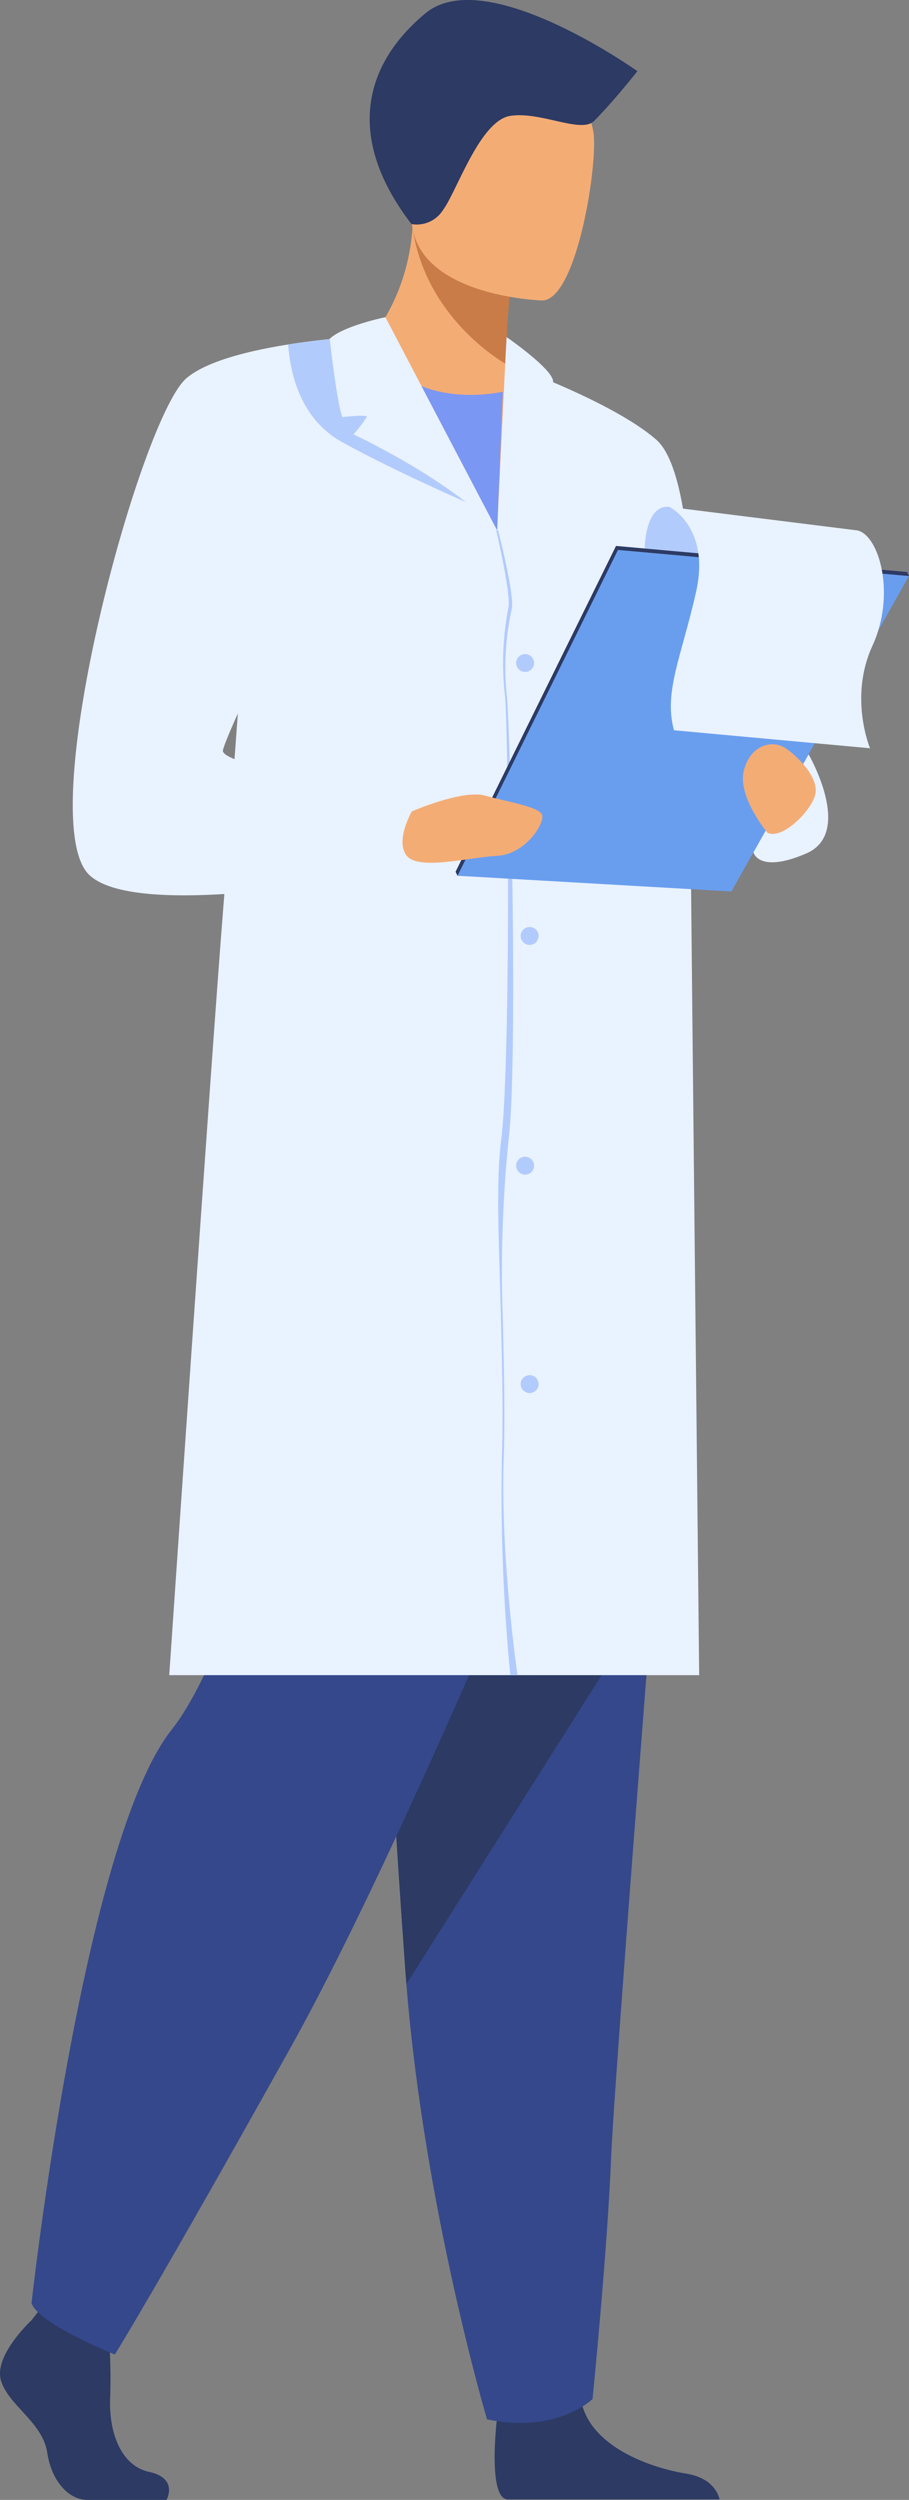
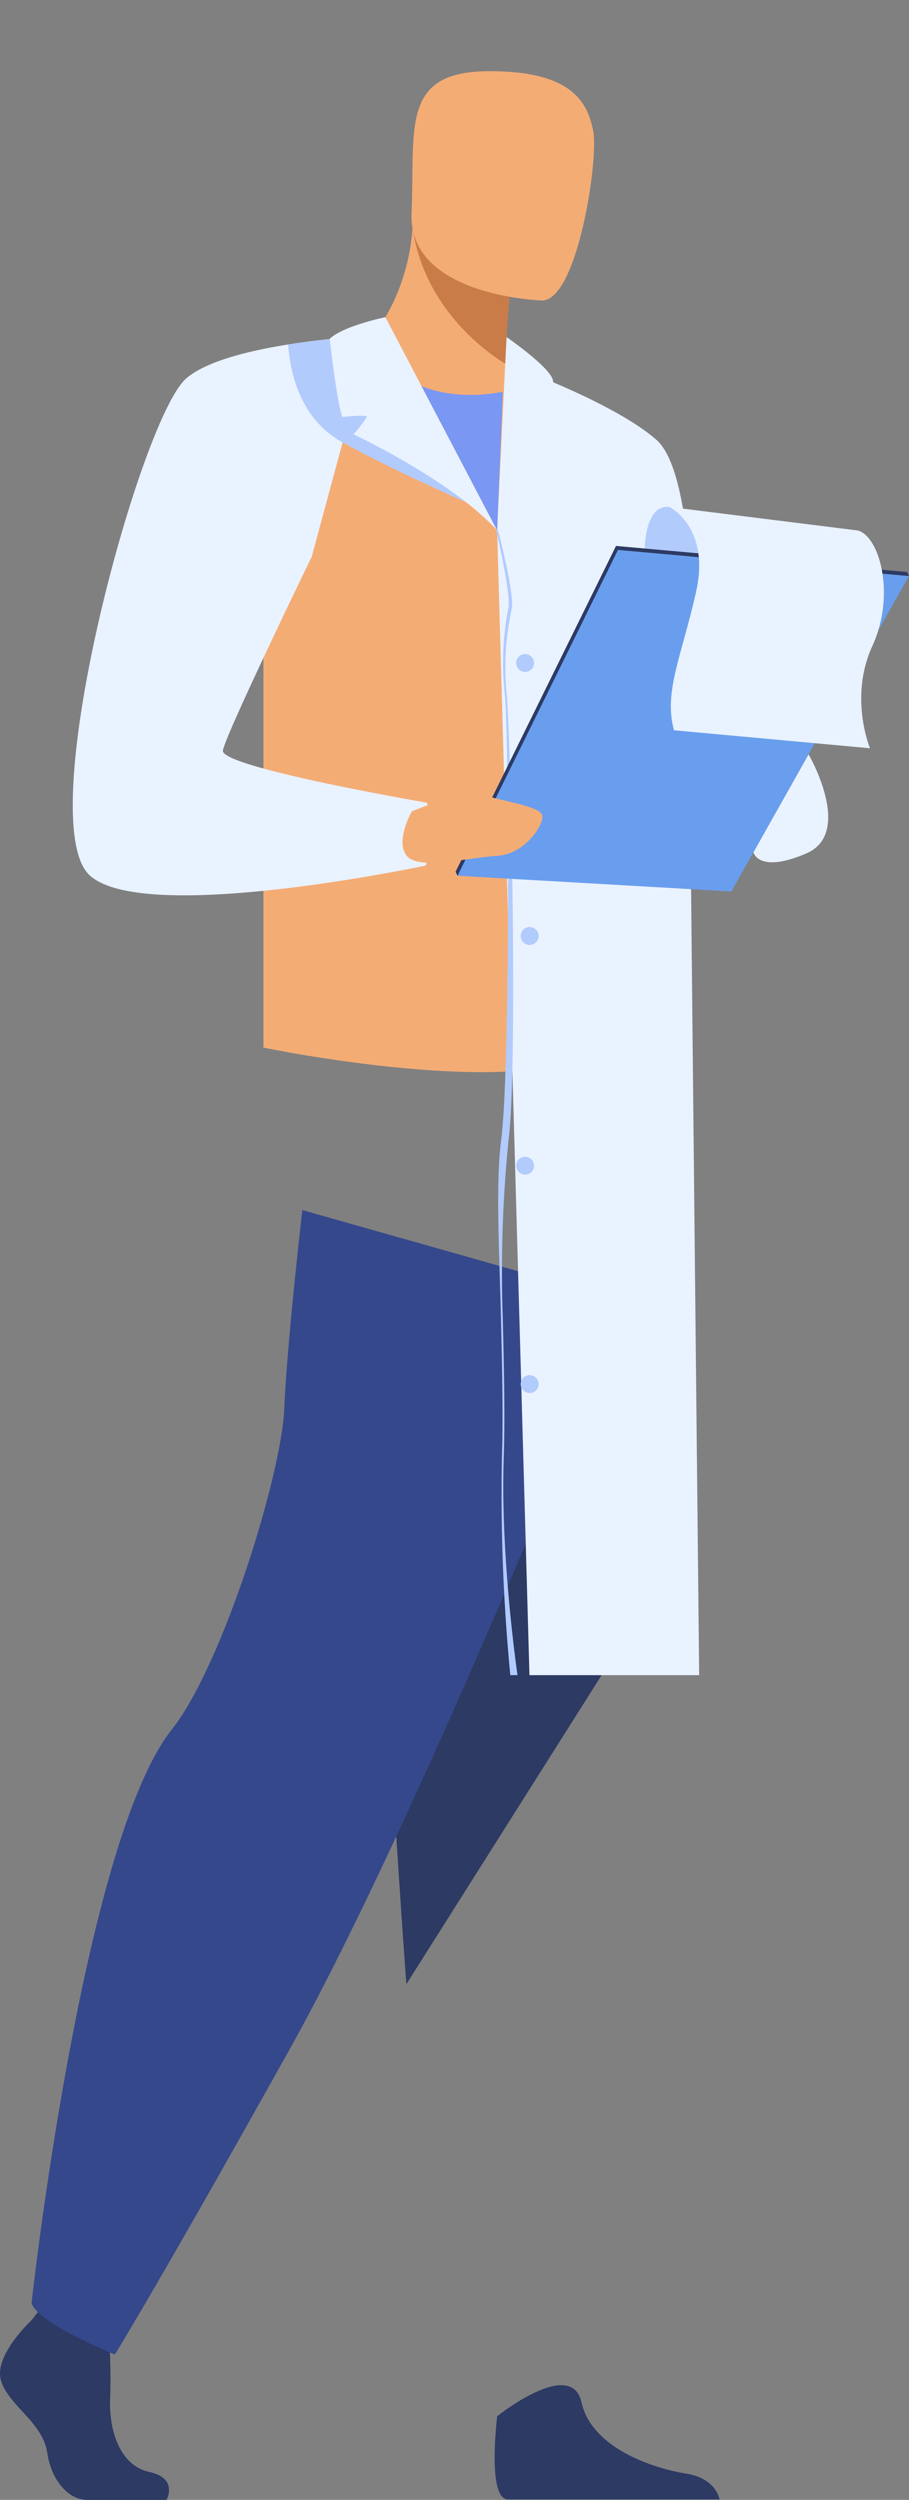
<svg xmlns="http://www.w3.org/2000/svg" width="132.005" height="363" viewBox="0 0 132.005 363">
  <rect x="0" y="0" width="132.005" height="363" fill="#808080" stroke="none" />
  <g id="Groupe_1755" data-name="Groupe 1755" transform="translate(0 0)">
    <path id="Tracé_1914" data-name="Tracé 1914" d="M1055.015,885.808s-5.513,5.109-4.437,8.739,6.051,6.051,6.723,10.487,3.361,6.857,5.781,6.857h11.538s1.781-3.122-2.521-4.064-5.925-6.154-5.656-10.995a86.593,86.593,0,0,0-.4-11.294l-9.143-2.151Z" transform="translate(-1050.439 -548.892)" fill="#2c3a64" />
    <path id="Tracé_1915" data-name="Tracé 1915" d="M840.721,931.151a1.851,1.851,0,0,0,.362.124h30.861c-.269-1.092-1.258-3.169-4.871-3.756-4.82-.781-13.171-3.583-15.034-9.745-.059-.2-.112-.4-.159-.608-1.48-6.587-12.235,2.019-12.235,2.019s-.033.262-.079.708c-.248,2.416-.886,10.236,1.156,11.258" transform="translate(-767.439 -568.337)" fill="#2c3a64" />
-     <path id="Tracé_1916" data-name="Tracé 1916" d="M901.161,488.17s-1.633,20.381-3.554,44.881c-2.609,33.281-5.748,74.161-6.058,81.9-.536,13.448-2.69,34.959-2.69,34.959s-5.107,5.11-15.328,2.957c0,0-9.108-30.707-11.709-63.2-.041-.533-.081-1.069-.121-1.605-2.42-33.075-6.183-102.722-6.183-102.722Z" transform="translate(-802.807 -301.569)" fill="#35488b" />
    <path id="Tracé_1917" data-name="Tracé 1917" d="M901.161,488.17s-1.633,20.381-3.554,44.881l-35.785,56.623c-.041-.533-.081-1.069-.121-1.605-2.42-33.075-6.183-102.722-6.183-102.722Z" transform="translate(-802.807 -301.569)" fill="#2c3a64" />
    <path id="Tracé_1918" data-name="Tracé 1918" d="M961.539,477.352s-29.445,73.813-48.806,108.5-25.411,44.369-25.411,44.369-11.092-4.437-12.1-7.462c0,0,7.4-66.968,20.37-83.292,7.327-9.224,15.932-36.907,16.335-46.587s2.622-28.84,2.622-28.84Z" transform="translate(-870.645 -288.331)" fill="#35488b" />
    <path id="Tracé_1919" data-name="Tracé 1919" d="M933.06,106.913c-10.952,3.454-29.9-5.872-29.9-5.872s8.544-6.412,9.5-19.714c.016-.182.027-.365.035-.551.056-.986.07-2.012.035-3.073l3,2.415,11.22,9.047s-.575,4.459-.806,11.892a23.416,23.416,0,0,1,4.281,3.011,17.179,17.179,0,0,1,2.638,2.845" transform="translate(-852.744 -48.281)" fill="#f4ac75" />
    <path id="Tracé_1920" data-name="Tracé 1920" d="M870.8,134.271s28.947-4.567,48.019,8.058c0,0,12.957,84.7,1.675,92.717s-49.694,0-49.694,0Z" transform="translate(-832.545 -82.929)" fill="#f4ac75" />
-     <path id="Tracé_1921" data-name="Tracé 1921" d="M964.441,324H912.13s6.078-89.259,7.814-110.987c1.41-17.624,4.392-59.88,5.469-75.221.25-3.575.4-5.689.4-5.689l12.488-2.127,21.449,27.8s3.393,74.136,3.269,85.821,1.354,57.212,1.424,64.868,0,15.537,0,15.537" transform="translate(-887.553 -80.759)" fill="#e9f2ff" />
    <path id="Tracé_1922" data-name="Tracé 1922" d="M847.124,163.616l4.69,166.225H876.46s-1.14-109.327-1.224-119.371,2.678-53.315-5.012-60.03c-6.429-5.613-21.9-11.064-21.9-11.064Z" transform="translate(-774.927 -86.601)" fill="#e9f2ff" />
    <path id="Tracé_1923" data-name="Tracé 1923" d="M904.493,129.246s7.026,4.841,6.762,6.579a32.554,32.554,0,0,1-1.229,4.486l-4.3-.873,3.626,2.552s-4.113,11.993-6.22,15.331Z" transform="translate(-830.939 -80.307)" fill="#e9f2ff" />
    <rect id="Rectangle_650" data-name="Rectangle 650" width="46.179" height="151.006" transform="translate(24.577 92.234)" fill="none" />
    <path id="Tracé_1925" data-name="Tracé 1925" d="M919.462,85.29a1.333,1.333,0,0,0-.159-.508l.193-.043,3.032-.658,11.22,9.047s-.485,4.212-.833,11.911c-.029-.038-11.562-6.423-13.455-19.749" transform="translate(-859.547 -52.244)" fill="#c97c47" />
    <path id="Tracé_1926" data-name="Tracé 1926" d="M906.428,60.6s-19.534-.547-19.006-12.706-1.638-20.42,10.856-20.585,14.715,4.58,15.526,8.681-2.281,24.439-7.376,24.61" transform="translate(-827.655 -16.964)" fill="#f4ac75" />
-     <path id="Tracé_1927" data-name="Tracé 1927" d="M876.873,32.539a4.5,4.5,0,0,0,4.558-2.014c2.015-2.686,5.373-13.028,9.8-13.7s10.275,2.619,12.159.739c2.746-2.741,6.289-7.226,6.289-7.226S887.7-5.336,878.924,1.917s-11.846,17.863-2.051,30.622" transform="translate(-817.117 -0.001)" fill="#2c3a64" />
    <path id="Tracé_1928" data-name="Tracé 1928" d="M918.841,369.561a274.811,274.811,0,0,1-1.222-31.463c.207-6.149.032-13.378-.136-20.368-.24-9.972-.776-19.575.03-25.836,1.379-10.715,1.1-59.422.538-64.7a42.062,42.062,0,0,1,.485-12.494c.521-1.735-1.707-11.233-1.733-11.329l.261-.067c.1.4,2.507,9.753,1.965,11.558a39.13,39.13,0,0,0-.712,12.3c.567,5.284,1.65,53.981.27,64.707a189.734,189.734,0,0,0-.835,25.853c.168,6.994.342,14.227.136,20.384-.488,14.535,1.98,31.287,2,31.454Z" transform="translate(-844.736 -126.322)" fill="#b2cbfd" />
    <path id="Tracé_1929" data-name="Tracé 1929" d="M805.651,289.264s6.618,11.394-.322,14.391-7.689-.161-7.689-.161Z" transform="translate(-688.23 -179.734)" fill="#e9f2ff" />
    <path id="Tracé_1930" data-name="Tracé 1930" d="M1000.531,196.558a9.614,9.614,0,0,1,.934,4.074,27.737,27.737,0,0,1-1.068,5.059s-40.862,8.7-48.8,1.426c-8.526-7.806,7.293-66.459,14.062-72.2,2.917-2.474,9.068-3.983,14.747-4.886,3.129-.5,6.113-.814,8.335-1,2.288-.2,3.771-.263,3.771-.263l-.921,3.406-3.583,13.243-4.177,15.446s-12.491,25.709-12.894,28.127,29.6,7.57,29.6,7.57" transform="translate(-938.567 -80.009)" fill="#e9f2ff" />
    <path id="Tracé_1931" data-name="Tracé 1931" d="M962.419,153.346S952,148.81,944.51,144.676c-4.89-2.7-7.393-7.753-7.906-14.21,3.13-.5,6.114-.814,8.335-1,.36.115.575.193.575.193l2.275,2.949Z" transform="translate(-894.768 -80.441)" fill="#b2cbfd" />
    <rect id="Rectangle_651" data-name="Rectangle 651" width="25.815" height="23.885" transform="translate(41.836 49.021)" fill="none" />
    <path id="Tracé_1932" data-name="Tracé 1932" d="M948.915,152.6l-16.229-30.951s-6.054,1.227-8.087,3.133c0,0,1.033,9.308,1.839,11.368,0,0,3.134-.358,3.582-.09a18.064,18.064,0,0,1-1.97,2.6s14.109,6.576,20.865,13.943" transform="translate(-876.718 -75.589)" fill="#e9f2ff" />
    <path id="Tracé_1933" data-name="Tracé 1933" d="M910.426,252.118a1.3,1.3,0,1,1,1.3,1.3,1.3,1.3,0,0,1-1.3-1.3" transform="translate(-835.468 -155.844)" fill="#b2cbfd" />
    <rect id="Rectangle_652" data-name="Rectangle 652" width="2.606" height="2.606" transform="translate(74.958 94.971)" fill="none" />
    <path id="Tracé_1934" data-name="Tracé 1934" d="M910.426,444.881a1.3,1.3,0,1,1,1.3,1.3,1.3,1.3,0,0,1-1.3-1.3" transform="translate(-835.468 -275.617)" fill="#b2cbfd" />
-     <rect id="Rectangle_653" data-name="Rectangle 653" width="2.606" height="2.606" transform="translate(74.958 167.961)" fill="none" />
    <path id="Tracé_1935" data-name="Tracé 1935" d="M908.689,356.786a1.3,1.3,0,1,1,1.3,1.3,1.3,1.3,0,0,1-1.3-1.3" transform="translate(-833.074 -220.879)" fill="#b2cbfd" />
    <rect id="Rectangle_654" data-name="Rectangle 654" width="2.606" height="2.606" transform="translate(75.615 134.604)" fill="none" />
    <path id="Tracé_1936" data-name="Tracé 1936" d="M908.689,528.638a1.3,1.3,0,1,1,1.3,1.3,1.3,1.3,0,0,1-1.3-1.3" transform="translate(-833.074 -327.659)" fill="#b2cbfd" />
    <rect id="Rectangle_655" data-name="Rectangle 655" width="2.606" height="2.606" transform="translate(75.615 199.676)" fill="none" />
    <path id="Tracé_1937" data-name="Tracé 1937" d="M922.433,148.014s4.516,2.223,11.816.847l-.82,20.122Z" transform="translate(-861.232 -91.969)" fill="#7a97f3" />
    <path id="Tracé_1938" data-name="Tracé 1938" d="M789.98,210.883l42.262,3.787-25.787,45.809-39.779-2.284Z" transform="translate(-700.247 -131.032)" fill="#699eee" />
    <path id="Tracé_1939" data-name="Tracé 1939" d="M846.2,200.4s.018-6.475,3.6-6.027,4.66,6.952,4.66,6.952Z" transform="translate(-752.571 -120.759)" fill="#b2cbfd" />
    <path id="Tracé_1940" data-name="Tracé 1940" d="M832.216,213.143l-42.262-3.787-23.3,47.311.285.587,23.3-47.311,42.262,3.786Z" transform="translate(-700.496 -130.083)" fill="#2c3a64" />
    <path id="Tracé_1941" data-name="Tracé 1941" d="M776.275,194.408s5.972,2.932,3.861,12.326-4.739,14.547-3.208,20.1l28.469,2.613s-3.094-7.387.343-14.864,1-16.022-2.16-16.765Z" transform="translate(-679.051 -120.795)" fill="#e9f2ff" />
-     <path id="Tracé_1942" data-name="Tracé 1942" d="M805.97,298.261s-4.328-5.2-3.432-8.961,4.119-4.63,6.089-3.3,4.835,4.375,4.3,6.7-4.775,6.64-6.954,5.559" transform="translate(-694.529 -177.342)" fill="#f4ac75" />
    <path id="Tracé_1943" data-name="Tracé 1943" d="M908.605,307.14s7.332-3.224,10.689-2.284,7.888,1.612,8.242,2.821-2.415,5.684-6.537,5.909-11.375,2.149-13.121,0,.727-6.447.727-6.447" transform="translate(-848.802 -189.315)" fill="#f4ac75" />
  </g>
</svg>